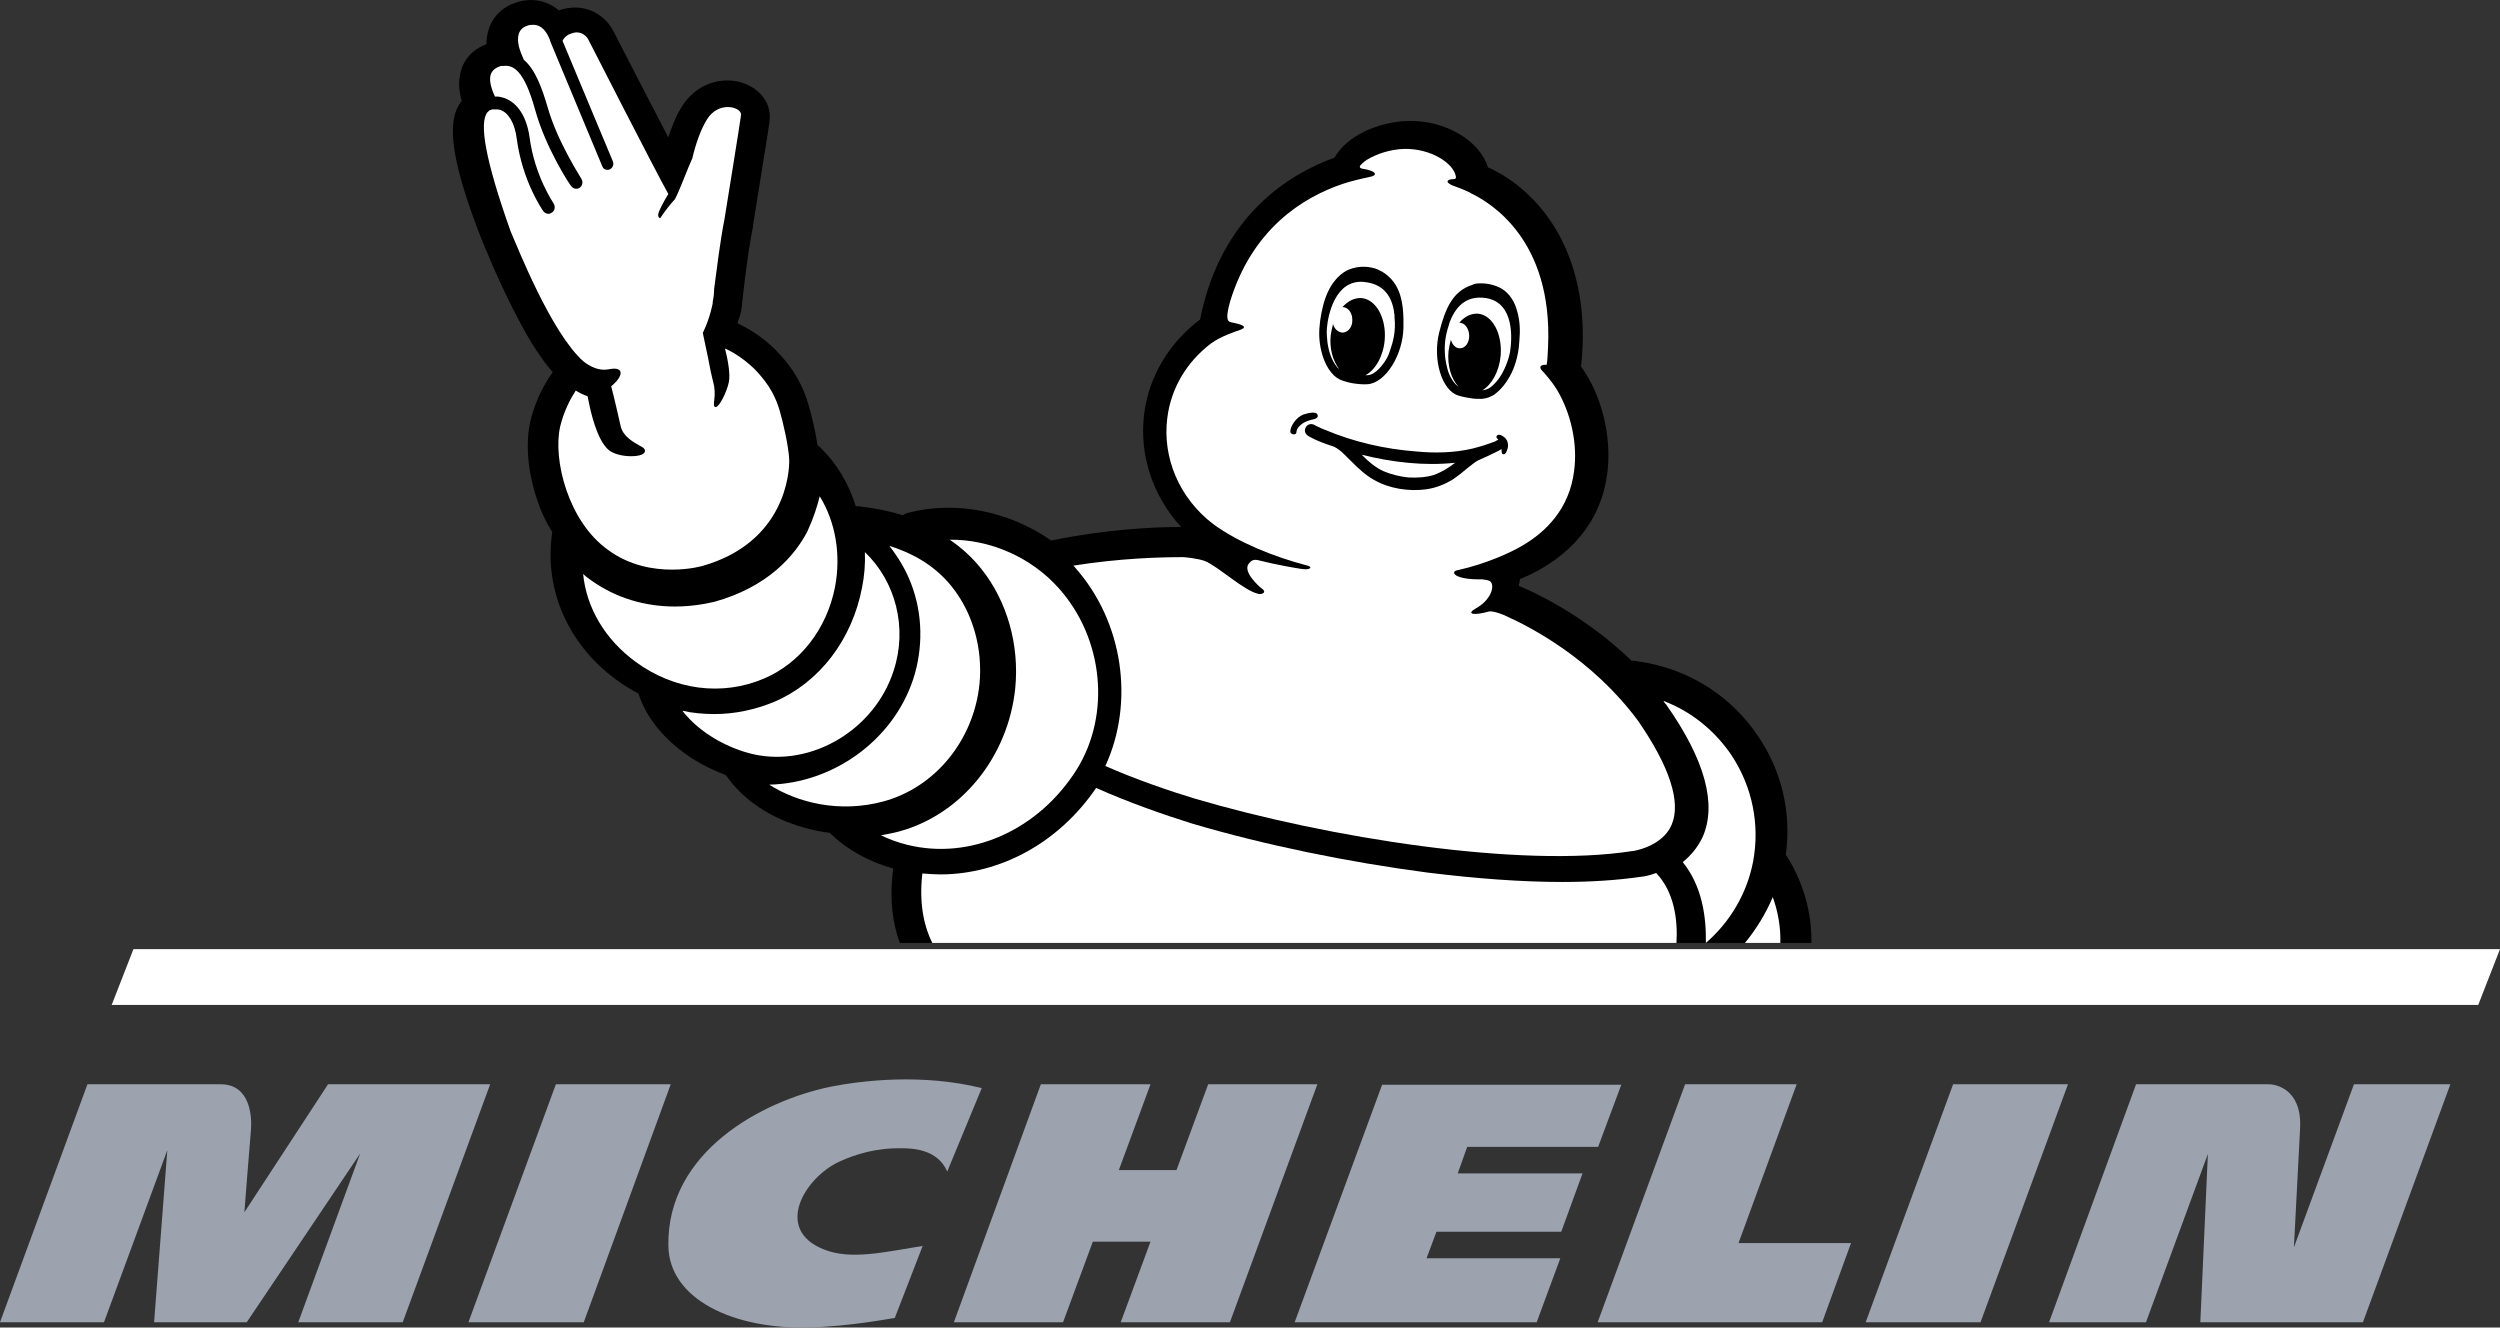
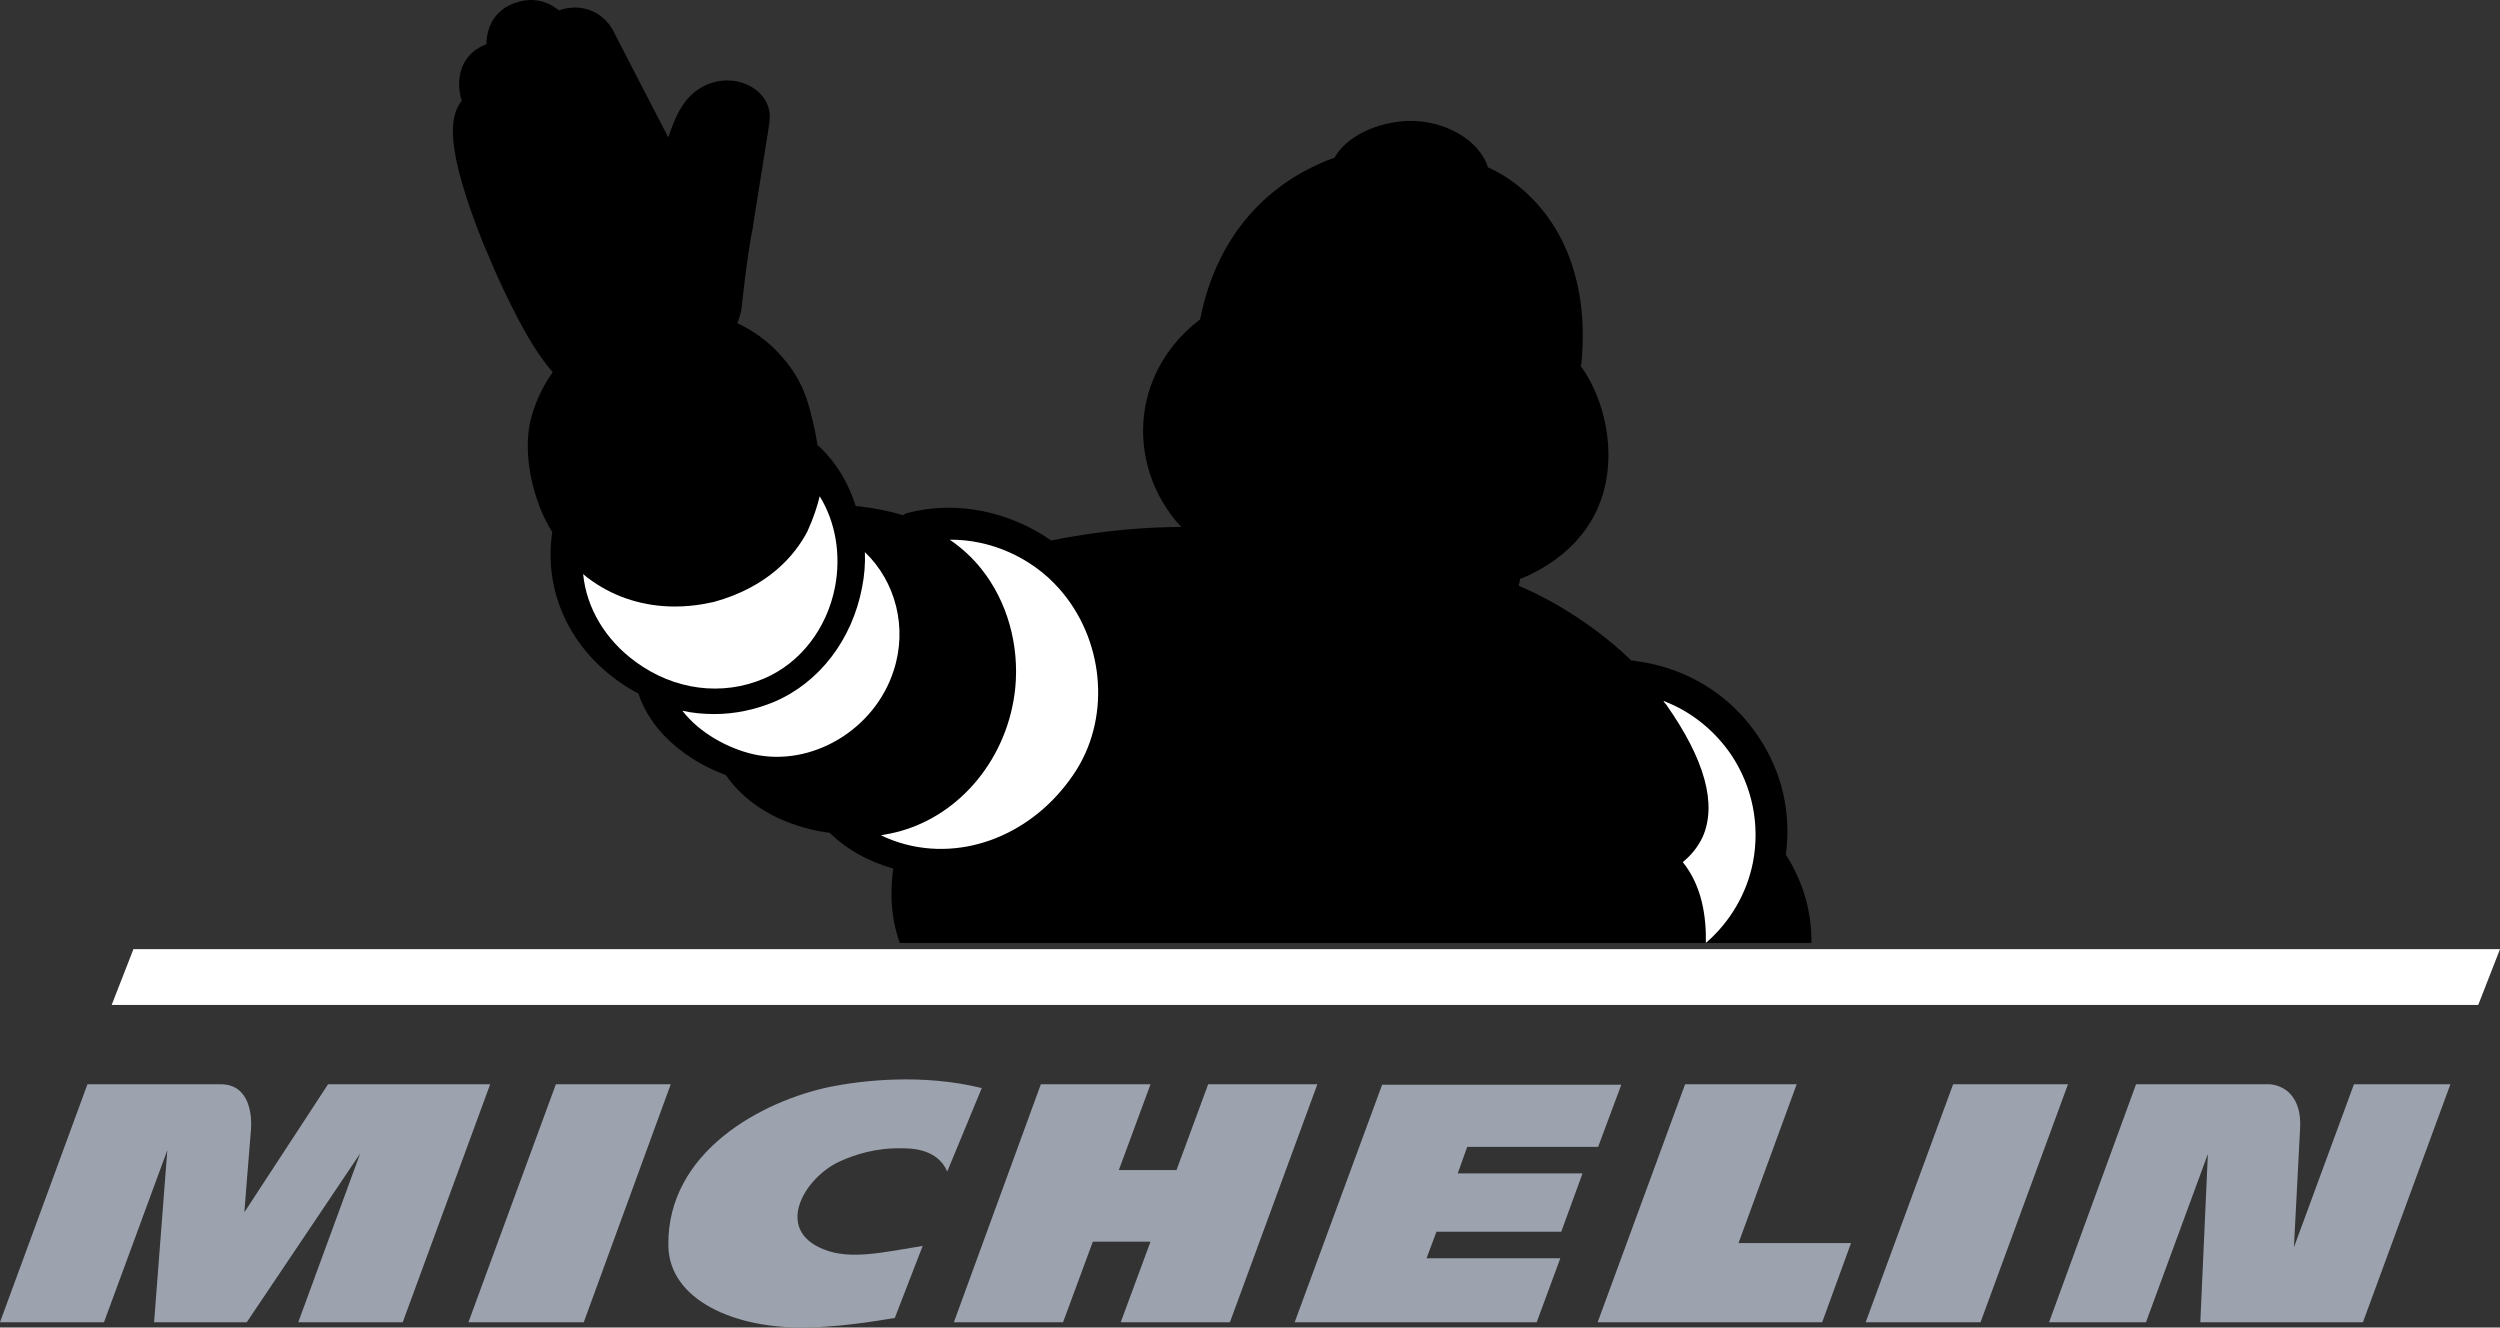
<svg xmlns="http://www.w3.org/2000/svg" width="403px" height="214px" viewBox="0 0 403 214" version="1.1">
  <rect x="0" y="0" width="403" height="214" fill="#333333" stroke="none" />
  <title>Michelin_brand_Logo_2017</title>
  <g id="Landing-Colgante-Agosto-2023" stroke="none" stroke-width="1" fill="none" fill-rule="evenodd">
    <g id="Landing" transform="translate(-1334, -7386)" fill-rule="nonzero">
      <g id="Michelin_brand_Logo_2017" transform="translate(1334, 7386)">
        <path d="M77.881,39.214 C77.881,39.289 77.957,39.289 77.957,39.365 C78.033,39.593 78.186,39.972 78.415,40.427 C79.484,43.082 81.85,48.467 84.598,53.397 C86.125,56.128 87.651,58.327 89.102,59.996 C87.957,61.589 86.354,64.319 85.514,67.808 C84.674,71.373 85.056,76.076 86.583,80.551 C87.193,82.447 88.033,84.192 89.025,85.784 L89.025,85.86 C88.949,86.012 88.949,86.164 88.949,86.315 C87.804,95.19 91.621,103.836 99.178,109.449 C100.399,110.359 101.62,111.118 102.918,111.8 C103.987,115.138 106.277,118.248 109.559,120.826 C111.773,122.571 114.292,123.936 116.963,124.922 C116.963,124.922 116.963,124.998 117.04,124.998 C119.864,129.018 124.215,131.9 129.635,133.417 C131.009,133.796 132.383,134.1 133.757,134.251 L133.986,134.479 C136.581,136.982 140.016,138.878 143.986,140.016 C143.299,145.174 143.986,149.118 145.054,152 L291.997,152 C292.073,147.222 290.775,142.443 288.104,138.12 C288.027,138.044 287.951,137.892 287.875,137.816 C288.791,131.066 287.264,124.315 283.371,118.627 C279.249,112.483 272.913,108.311 265.585,106.87 C264.822,106.719 264.059,106.643 263.295,106.491 L262.99,106.491 C255.509,99.285 247.571,95.569 244.823,94.431 L245.052,93.293 C245.128,93.293 245.281,93.218 245.357,93.218 C253.296,89.804 258.105,83.964 259.097,76.303 C259.86,70.311 258.181,63.637 254.822,59.01 C254.822,58.934 254.822,58.858 254.899,58.782 C255.738,50.667 254.441,43.537 251.235,37.697 C248.563,32.918 244.594,29.126 239.937,27.002 L239.861,27.002 C238.563,22.679 232.991,19.341 226.96,19.493 C222.228,19.645 217.113,21.844 215.129,25.409 C207.953,27.988 196.809,34.663 193.45,51.501 C188.488,55.218 185.206,60.679 184.443,66.671 C183.603,73.345 185.817,79.944 190.397,84.95 C185.817,84.95 178.412,85.329 169.71,87.074 C169.634,87.074 169.557,87.15 169.481,87.15 C162.764,82.447 154.138,80.627 146.352,82.675 C146.047,82.75 145.741,82.902 145.512,83.054 C143.375,82.371 141.009,81.916 138.413,81.613 L137.955,81.613 C136.81,77.972 134.902,74.711 132.23,72.132 C132.078,71.98 131.772,71.752 131.772,71.752 C131.391,69.098 130.627,66.216 130.322,65.23 C129.559,62.651 128.337,59.768 124.978,56.355 C122.765,54.156 120.475,52.866 118.872,52.108 C119.177,51.273 119.406,50.515 119.482,50.06 C119.482,49.908 119.559,49.681 119.559,49.529 C119.559,49.453 120.398,41.337 121.391,36.483 L121.391,36.331 C124.062,19.796 124.062,19.569 124.062,19.341 L124.062,19.265 C124.215,17.749 123.681,16.307 122.612,15.17 C121.314,13.804 119.406,12.97 117.269,12.97 C114.292,12.97 111.62,14.487 109.941,17.142 C108.948,18.659 108.261,20.555 107.727,22.148 C104.979,16.838 101.315,9.784 98.72,4.703 C98.643,4.627 98.643,4.551 98.567,4.475 C97.651,2.958 95.59,1.214 92.689,1.214 C91.85,1.214 90.934,1.365 90.094,1.669 C88.796,0.607 87.27,0 85.59,0 C84.751,0 83.911,0.152 83.071,0.455 C80.094,1.441 78.415,4.02 78.415,7.13 C76.125,7.964 74.522,9.784 74.14,12.136 C73.835,13.729 74.14,15.094 74.293,15.776 C74.293,15.852 74.369,16.004 74.446,16.232 C74.369,16.307 74.293,16.459 74.217,16.535 C72.537,18.962 71.698,23.665 77.881,39.214" id="path41" fill="#000000" />
-         <path d="M190.765,89.812 C190.765,89.812 192.9,89.965 194.196,90.422 C196.331,91.26 200.676,95.373 202.964,95.754 C203.345,95.83 204.412,95.525 203.269,94.763 C202.964,94.535 200.295,92.174 201.286,90.879 L201.363,90.803 C201.744,90.269 202.201,90.193 202.659,90.269 C206.013,91.107 208.834,91.564 209.826,91.717 C210.436,91.793 210.817,91.793 211.122,91.641 C211.351,91.412 211.198,91.26 210.512,91.107 C205.327,89.736 199.609,87.451 195.568,84.481 C190.155,80.367 187.334,73.817 188.172,67.342 C188.782,62.544 191.298,58.354 195.187,55.384 C196.712,54.241 199.228,53.403 199.914,53.175 C201.82,52.489 198.694,52.032 198.465,51.956 C197.703,51.804 197.627,51.042 198.313,48.528 C201.896,36.951 209.902,31.847 216.459,29.638 C217.602,29.258 219.432,28.8 220.576,28.572 C222.406,28.267 221.72,27.506 219.661,27.201 C219.661,27.201 218.975,27.125 219.28,26.668 C219.356,26.592 219.737,26.135 220.347,25.754 C221.872,24.84 224.007,24.078 226.37,24.002 C230.64,23.926 234.3,26.287 234.681,28.42 C234.681,28.42 234.834,28.877 234.3,28.877 C233.461,28.877 232.851,29.258 233.919,29.791 C234.147,29.943 235.291,30.248 236.892,31.009 C236.968,31.086 237.045,31.086 237.121,31.162 C240.323,32.685 250.311,38.703 249.549,55.841 C249.549,56.374 249.472,56.831 249.472,57.364 C249.472,57.821 249.396,58.278 249.32,58.811 C248.405,58.735 247.947,59.116 248.634,59.802 C249.091,60.259 250.311,61.706 250.997,62.848 C253.208,66.581 254.352,71.456 253.742,75.95 C252.98,82.043 249.167,85.775 245.355,87.984 C243.678,88.975 239.713,90.879 234.834,91.945 C233.842,92.174 234.3,93.469 238.951,93.392 C239.332,93.469 240.171,93.469 240.399,93.926 C240.933,94.916 240.018,96.896 237.96,98.039 C236.206,99.029 237.578,99.258 240.018,98.572 C240.704,98.42 242.61,99.181 242.839,99.334 C246.728,101.086 256.639,106.189 264.035,116.167 C269.143,123.556 271.049,129.345 269.448,133.001 C267.923,136.505 263.272,137.19 263.196,137.19 L263.12,137.19 C245.203,140.008 214.019,135.057 192.595,128.735 C188.782,127.593 182.988,125.612 178.185,123.479 C182.912,113.197 181.082,100.248 173.305,91.488 C173.229,91.336 173.076,91.26 173,91.184 C180.701,89.965 187.105,89.812 190.765,89.812" id="path43" fill="#FFFFFF" />
        <path d="M279.089,121.698 C282.508,126.849 283.724,132.985 282.584,138.97 C281.596,144.046 278.861,148.667 274.985,152 C275.061,147.758 274.377,142.834 271.261,138.97 C272.477,137.985 273.617,136.697 274.453,134.955 C276.809,129.652 274.833,122.455 268.602,113.592 C268.602,113.592 268.602,113.516 268.526,113.516 C268.374,113.365 268.222,113.137 268.146,112.986 C272.553,114.652 276.353,117.683 279.089,121.698 M170.725,94.88 C177.868,102.91 179.084,115.107 173.612,123.97 C167.457,133.819 156.438,138.743 146.18,136.167 C144.66,135.788 143.292,135.258 142,134.652 C142.988,134.5 143.976,134.273 144.888,134.046 C154.995,131.319 162.518,122.001 163.658,110.94 C164.341,103.971 162.366,96.925 158.186,91.698 C156.742,89.88 154.995,88.289 153.095,87.001 C159.554,86.926 166.241,89.804 170.725,94.88" id="path45" fill="#FFFFFF" />
-         <path d="M153.363,94.477 C156.822,98.771 158.437,104.495 157.899,110.219 C156.976,119.333 150.75,126.94 142.371,129.2 C135.376,131.083 128.612,129.426 124,126.488 C134.146,126.262 143.909,119.484 147.214,109.466 C148.828,104.495 148.751,98.997 146.906,94.176 C146.061,91.917 144.831,89.883 143.371,88 C147.675,89.356 150.904,91.465 153.363,94.477" id="path47" fill="#FFFFFF" />
        <path d="M138.964,94.708 C139.344,92.805 139.496,90.903 139.42,89 C144.361,93.719 146.338,101.177 144.057,108.103 C141.016,117.617 130.83,123.706 121.403,121.575 C117.45,120.661 112.813,118.226 110,114.573 C111.672,114.953 113.421,115.105 115.169,115.105 C118.438,115.105 121.707,114.42 124.824,113.126 C132.122,110.006 137.367,103.08 138.964,94.708" id="path49" fill="#FFFFFF" />
        <path d="M132.138,80 C134.681,84.124 135.605,89.374 134.604,94.623 C133.294,101.372 128.979,106.921 123.124,109.396 C116.421,112.245 108.716,111.27 102.475,106.696 C97.544,103.097 94.539,97.997 94,92.523 C94.462,92.973 95.002,93.348 95.541,93.723 C99.316,96.348 103.862,97.772 108.793,97.772 C112.183,97.772 114.649,97.098 115.111,97.023 C123.817,94.623 128.132,89.524 130.135,85.699 C131.137,83.524 131.753,81.575 132.138,80" id="path51" fill="#FFFFFF" />
-         <path d="M78.579,18.092 C78.655,18.092 78.731,18.015 78.731,17.939 C78.884,17.787 79.112,17.711 79.34,17.635 L80.178,17.635 C80.33,17.635 80.482,17.711 80.634,17.711 C82.005,18.168 82.994,19.92 83.299,22.357 C84.212,29.213 87.409,33.783 87.561,34.011 C87.79,34.316 88.094,34.468 88.399,34.468 C88.627,34.468 88.779,34.392 89.007,34.24 C89.464,33.935 89.54,33.25 89.236,32.793 C89.236,32.716 86.191,28.451 85.354,22.052 C84.897,18.853 83.451,16.568 81.32,15.806 C80.787,15.654 80.254,15.502 79.797,15.578 C79.493,14.969 79.264,14.283 79.188,13.978 C78.96,13.064 78.579,11.389 80.558,10.703 C80.711,10.627 80.787,10.627 80.939,10.627 L81.167,10.627 C82.614,10.475 84.44,11.084 86.267,17.711 C87.942,23.804 91.824,29.746 92.052,29.974 C92.281,30.279 92.585,30.431 92.89,30.431 C93.118,30.431 93.27,30.355 93.422,30.279 C93.879,29.974 94.031,29.365 93.727,28.832 C93.727,28.756 89.845,22.89 88.246,17.178 C87.409,14.359 86.343,11.236 84.44,9.637 C84.136,8.951 83.831,8.189 83.755,7.885 C83.451,6.894 83.07,4.762 84.973,4.152 C85.354,4 85.658,4 85.963,4 C87.409,4 88.17,5.295 88.551,6.209 C88.627,6.361 88.703,6.514 88.703,6.666 L97.076,26.775 C97.152,26.927 97.228,27.08 97.304,27.156 C97.609,27.384 97.913,27.461 98.294,27.308 C98.751,27.08 98.979,26.547 98.827,26.09 L90.682,6.59 C90.834,6.209 91.139,5.904 91.596,5.6 C92.128,5.371 92.585,5.219 92.966,5.219 C94.184,5.219 94.792,6.285 94.792,6.285 C94.792,6.285 105.677,27.613 107.733,31.269 C106.895,32.64 106.21,34.011 106.134,34.392 C105.982,34.925 106.363,35.459 106.591,34.925 C107.2,34.011 108.037,32.945 108.798,32.107 C108.798,32.107 108.874,32.031 108.874,31.955 C109.407,31.041 111.006,26.775 111.615,25.48 C112.071,23.5 112.909,20.91 113.974,19.234 C114.888,17.787 116.182,17.254 117.324,17.254 C118.541,17.254 119.531,17.863 119.455,18.549 C119.455,18.853 116.791,35.306 116.791,35.306 C116.106,38.734 115.497,43.685 115.116,46.58 C115.116,47.265 115.04,47.951 114.888,48.636 L114.888,48.865 C114.888,48.865 114.888,49.017 114.812,49.245 C114.279,51.759 113.289,53.663 113.289,53.663 L114.127,57.624 C114.431,59.3 114.812,61.052 114.964,61.585 C115.573,63.794 114.812,65.089 115.192,65.546 C115.725,66.155 117.171,63.185 117.476,61.661 C117.78,60.443 117.324,57.929 116.867,56.177 C118.085,56.71 119.835,57.777 121.51,59.376 C124.326,62.195 125.164,64.48 125.697,66.232 C126.229,68.06 127.143,72.021 127.219,74.077 C127.295,76.21 126.534,87.407 113.289,91.216 C113.289,91.216 111.234,91.825 108.342,91.825 C105.373,91.825 101.491,91.216 97.989,88.626 C91.596,84.056 89.084,74.077 90.301,68.745 C90.91,66.232 91.976,64.251 92.813,62.956 C93.422,63.337 94.031,63.642 94.716,63.87 L95.097,65.698 C95.173,65.927 96.163,70.954 98.142,72.554 C99.283,73.468 101.186,73.544 101.719,73.544 C102.328,73.544 103.698,73.468 103.927,72.858 C104.003,72.782 104.003,72.478 103.774,72.249 C103.698,72.173 103.47,72.021 103.166,71.868 C102.252,71.335 100.425,70.421 100.045,68.669 C99.816,67.679 99.055,64.251 98.522,62.271 C100.501,60.671 100.73,58.995 98.142,59.529 C96.619,59.833 95.173,59.148 94.031,58.234 C88.855,53.663 83.375,39.724 82.309,37.287 C78.199,25.709 77.209,19.767 78.579,18.092 M286.992,152 L281.283,152 C283.11,149.791 284.632,147.277 285.774,144.611 C286.611,146.973 287.068,149.486 286.992,152 M148.684,140.803 C149.674,140.879 150.663,140.955 151.577,140.955 C161.244,140.955 170.683,135.852 176.696,127.016 C181.796,129.301 187.885,131.434 192.072,132.729 C203.87,136.233 217.343,138.975 230.055,140.651 C238.048,141.641 245.355,142.174 251.825,142.174 C256.62,142.174 260.883,141.869 264.537,141.336 C264.765,141.336 265.755,141.184 266.973,140.727 C269.865,143.774 270.474,148.191 270.246,152 L150.283,152 C149.141,149.715 148.075,146.059 148.684,140.803" id="path53" fill="#FFFFFF" />
-         <path d="M212.389,66.894 C212.313,66.513 211.784,66.513 211.632,66.513 C211.178,66.513 210.573,66.665 210.119,66.818 C208.908,67.276 208,68.725 208,69.564 C208,69.717 208.076,69.793 208.151,69.869 C208.227,69.946 208.378,70.022 208.605,70.022 C208.832,70.022 208.984,69.869 208.984,69.641 C208.984,69.412 209.135,69.03 209.438,68.725 C209.741,68.42 210.27,67.886 211.784,67.581 C212.162,67.504 212.54,67.276 212.389,66.894 M223.286,58.197 C222.378,59.57 221.319,60.486 220.411,60.486 L220.108,60.486 C221.697,59.647 222.984,57.434 223.211,54.84 C223.513,51.331 221.848,48.279 219.503,48.051 C218.367,47.974 217.308,48.508 216.4,49.5 C217.232,49.5 217.989,50.339 217.989,51.484 C218.065,52.628 217.384,53.543 216.476,53.62 C215.794,53.62 215.113,53.086 214.886,52.246 C214.735,52.857 214.584,53.467 214.508,54.077 C214.281,56.214 214.886,58.197 215.87,59.494 C215.719,59.341 215.567,59.265 215.492,59.113 C214.735,58.197 214.205,56.824 213.978,55.145 C213.903,54.383 213.827,53.62 213.903,52.857 C214.054,50.95 215.189,44.923 219.957,45.457 C223.589,45.838 224.573,48.508 224.8,50.873 L224.8,51.178 C225.027,53.467 224.573,55.069 224.043,56.595 C223.892,57.129 223.589,57.739 223.286,58.197 M226.238,52.78 C226.313,48.737 225.784,45.686 222.908,43.855 L222,43.397 C220.789,42.939 219.351,42.863 218.065,43.244 C216.551,43.626 215.416,44.77 214.584,46.067 C213.751,47.44 213.297,48.966 212.995,50.568 C212.692,52.17 212.54,53.772 212.767,55.374 C212.995,56.976 213.524,58.731 214.584,60.028 C215.113,60.715 215.794,61.172 216.551,61.401 C217.232,61.63 217.913,61.783 218.594,61.859 C218.594,61.859 219.73,62.012 220.486,61.935 C223.362,61.706 226.162,57.205 226.238,52.78 M234.562,74.599 C233.502,75.439 232.367,76.125 231.081,76.583 C229.794,76.964 228.356,77.041 226.994,76.964 C225.632,76.812 224.346,76.507 223.059,75.973 C221.697,75.362 220.562,74.371 219.503,73.303 C224.421,74.523 229.567,75.133 234.562,74.599 M237.362,72.311 C234.41,72.997 231.308,73.074 228.205,72.768 C223.211,72.387 218.216,71.243 213.524,69.259 C213.07,69.107 212.692,68.878 212.313,68.725 C212.086,68.649 211.935,68.496 211.708,68.42 C211.027,68.191 210.422,68.649 210.346,69.335 C210.346,69.869 210.649,70.175 211.103,70.403 C212.313,71.09 213.676,71.548 215.038,72.006 C216.173,72.54 217.005,73.608 217.913,74.447 C218.973,75.515 220.108,76.583 221.47,77.346 C223.967,78.795 227.146,79.253 229.946,78.872 C231.459,78.643 232.821,78.109 234.108,77.346 C235.016,76.736 235.848,76.049 236.681,75.362 C237.21,74.981 237.664,74.523 238.27,74.218 C238.573,74.065 240.918,73.074 242.054,72.387 C242.054,72.845 242.054,73.226 242.356,73.226 C242.659,73.303 242.962,72.692 243.037,72.234 C243.189,71.7 243.037,71.243 242.886,70.938 C242.735,70.632 242.205,70.175 241.751,70.098 C241.221,70.022 241.145,70.48 241.297,70.632 L241.524,70.861 C241.372,70.938 241.145,71.09 240.994,71.166 C239.783,71.624 238.573,72.006 237.362,72.311 M243.416,56.748 C243.264,57.51 243.037,58.273 242.735,58.96 C242.129,60.486 241.221,61.706 240.313,62.393 C239.935,62.698 239.481,62.851 238.951,62.927 C240.464,62.012 241.675,59.875 241.902,57.358 C242.205,53.849 240.616,50.797 238.27,50.568 C237.135,50.492 236.075,51.026 235.243,52.018 C236.075,52.018 236.756,52.857 236.832,54.001 C236.908,55.145 236.227,56.137 235.394,56.137 C234.713,56.214 234.108,55.603 233.881,54.764 C233.729,55.374 233.578,55.985 233.502,56.595 C233.275,58.96 233.956,61.096 235.091,62.317 C234.41,61.859 233.729,60.867 233.351,59.57 C233.2,58.96 233.048,58.35 232.973,57.739 C232.821,56.137 232.821,54.535 233.578,52.323 C233.578,52.246 233.654,52.094 233.654,52.018 C234.486,49.805 236.075,47.516 239.556,48.051 C244.248,48.813 243.718,54.84 243.416,56.748 M244.551,50.11 C244.172,48.661 243.34,47.288 242.054,46.525 C240.994,45.914 239.632,45.609 238.345,45.686 C237.967,45.686 237.664,45.762 237.362,45.914 C234.183,46.906 232.973,49.729 231.989,53.62 C230.929,57.892 232.367,62.927 235.091,63.766 C235.773,63.995 236.832,64.148 236.832,64.148 C237.513,64.3 238.194,64.3 238.875,64.3 C239.632,64.224 240.389,63.995 241.07,63.461 C242.356,62.469 243.34,60.944 243.945,59.494 C244.551,57.968 244.853,56.442 244.929,54.84 C245.081,53.238 245.005,51.636 244.551,50.11" id="path55" fill="#000000" />
        <polygon id="path57" fill="#FFFFFF" points="21.511 153 18 162 399.489 162 403 153" />
        <path d="M379.456,174.787 L369.779,201.073 C369.932,198.398 370.465,187.93 370.77,181.969 C370.922,179.524 370.389,177.614 369.17,176.315 C367.722,174.787 365.817,174.787 365.817,174.787 L344.33,174.787 L330.31,213.146 L345.93,213.146 L355.911,186.019 L354.692,213.146 L380.904,213.146 L395,174.787 L379.456,174.787 Z M319.261,213.146 L333.357,174.787 L314.842,174.787 L300.746,213.146 L319.261,213.146 Z M298.383,200.385 L280.249,200.385 L289.621,174.787 L271.639,174.787 L257.542,213.146 L293.736,213.146 L298.383,200.385 Z M257.619,184.873 L261.352,174.863 L222.797,174.863 L208.701,213.146 L247.713,213.146 L251.523,202.83 L229.959,202.83 L231.56,198.551 L251.675,198.551 L255.104,189.152 L234.988,189.152 L236.512,184.873 L257.619,184.873 Z M198.262,213.146 L212.358,174.787 L194.757,174.787 L189.652,188.617 L180.356,188.617 L185.461,174.787 L167.784,174.787 L153.764,213.146 L171.365,213.146 L176.165,200.156 L185.461,200.156 L180.661,213.146 L198.262,213.146 Z M152.697,188.846 L158.259,175.398 C148.658,173.029 138.981,174.175 133.953,175.169 C122.752,177.461 107.513,185.714 107.741,200.767 C107.817,209.478 118.332,214.292 130.295,213.986 C137,213.833 143.477,212.534 144.239,212.458 L148.735,200.843 C142.867,201.76 137.153,203.212 132.733,201.378 C124.733,198.169 129.686,189.84 135.324,187.242 C137.839,186.096 141.191,185.026 145.306,185.102 C146.982,185.102 151.097,185.179 152.697,188.846 M94.102,213.146 L108.122,174.787 L89.606,174.787 L75.51,213.146 L94.102,213.146 Z M64.919,213.146 L79.015,174.787 L52.88,174.787 L39.393,195.418 C39.393,195.418 40.231,184.644 40.46,182.046 C40.612,180.059 40.384,174.787 35.584,174.787 L14.096,174.787 L0,213.146 L16.763,213.146 L26.973,185.408 L24.84,213.146 L39.774,213.146 L58.061,185.943 L48.08,213.146 L64.919,213.146 Z" id="path59" fill="#9CA3AF" />
      </g>
    </g>
  </g>
</svg>